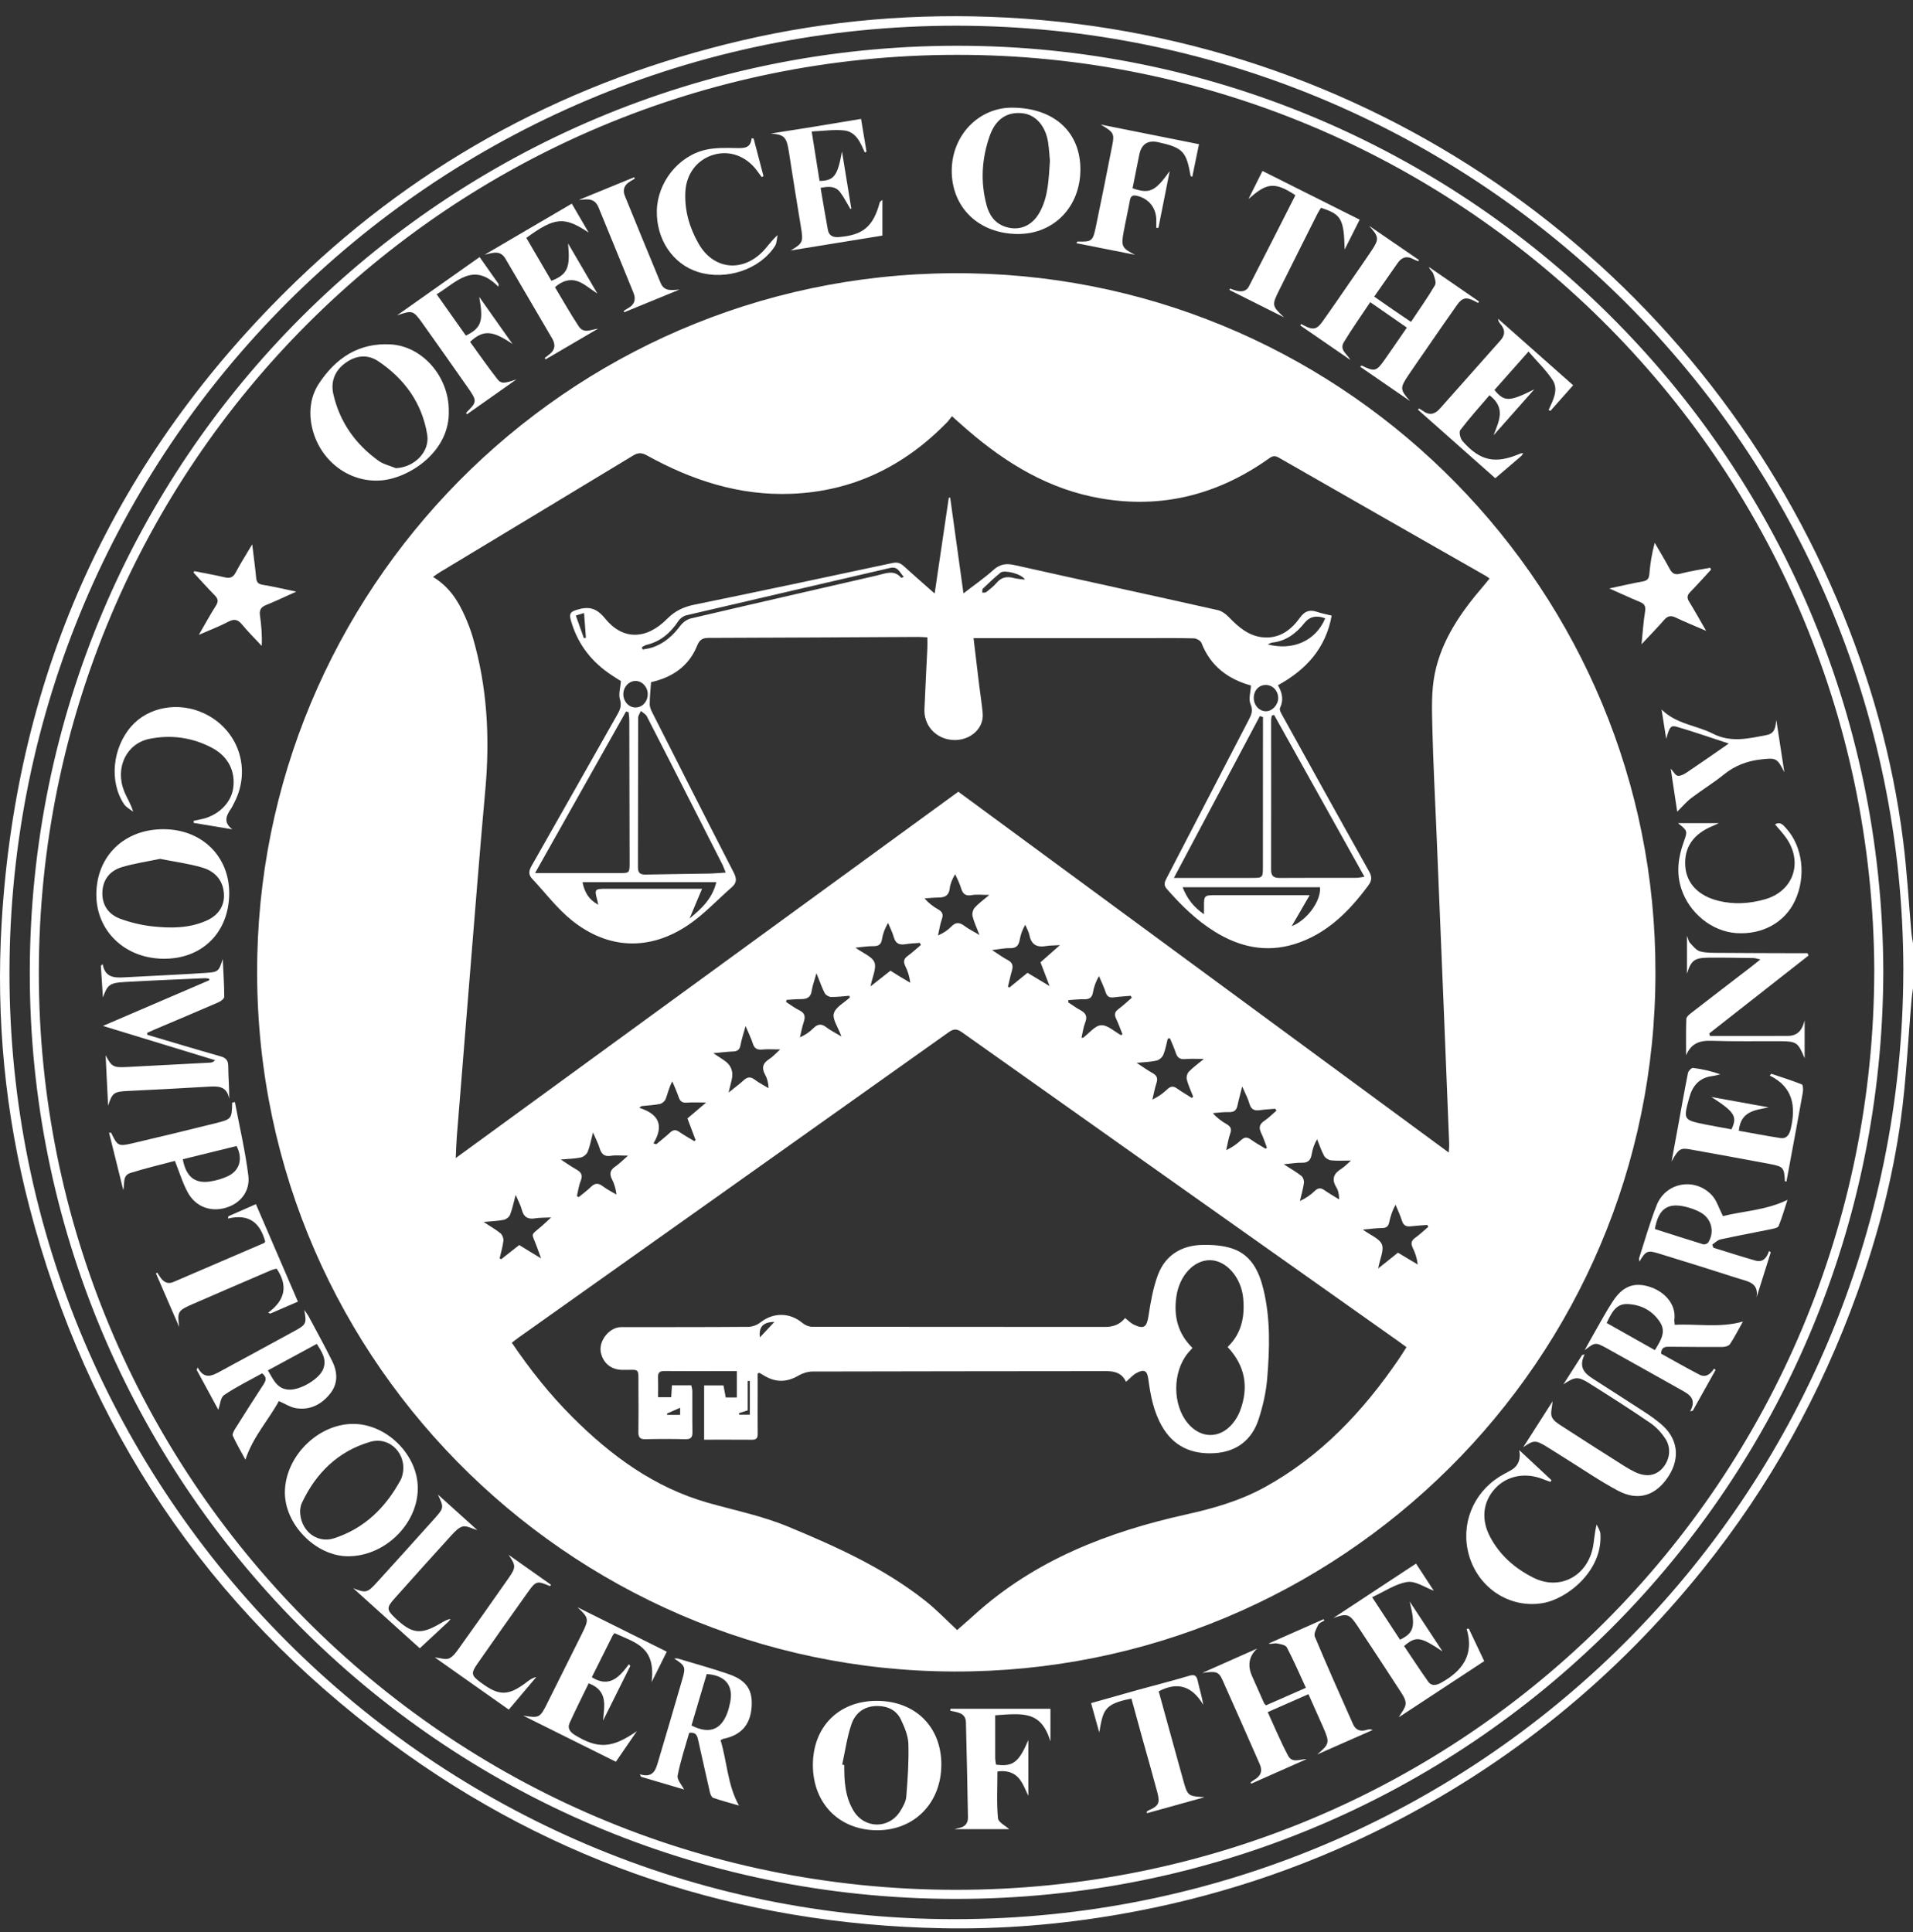
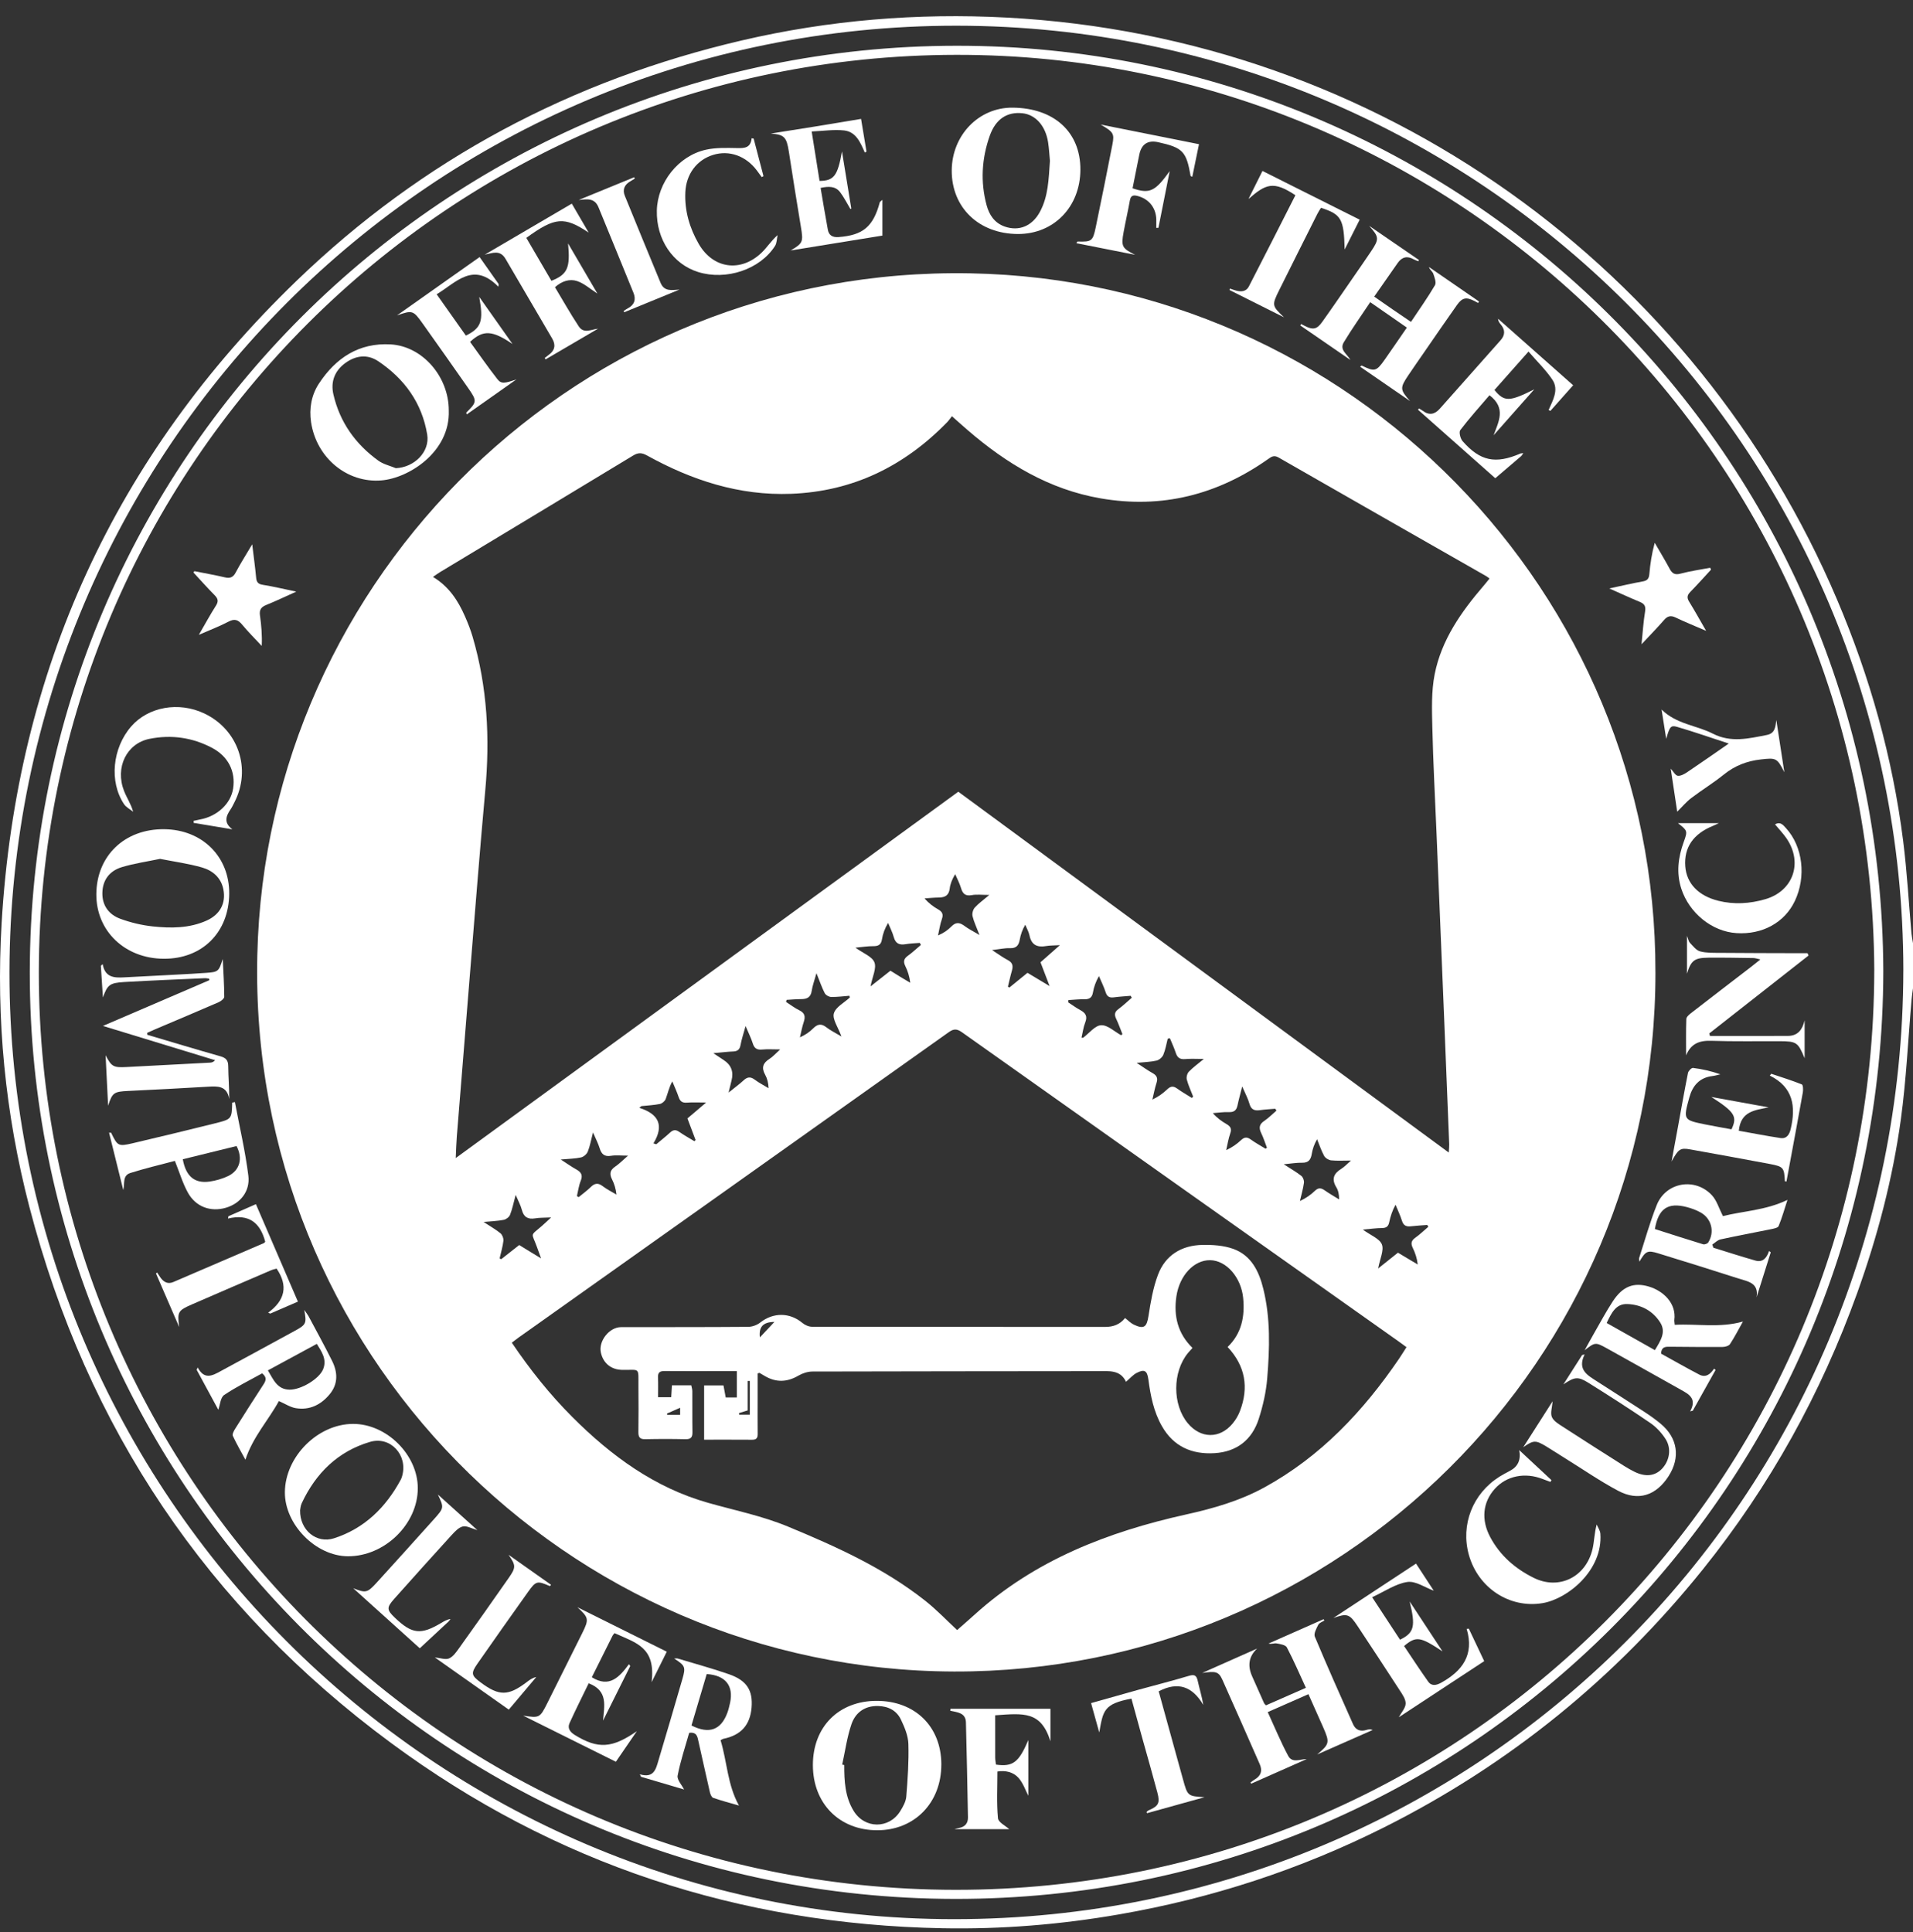
<svg xmlns="http://www.w3.org/2000/svg" width="100" height="101" viewBox="0 0 100 101" fill="none">
  <rect x="0" y="0" width="100" height="101" fill="#333333" stroke="none" />
  <path d="M100 51.665C99.975 51.856 99.943 52.047 99.927 52.239C99.745 54.333 99.649 56.438 99.365 58.518C98.939 61.619 98.143 64.64 97.085 67.589C95.196 72.846 92.528 77.668 89.029 82.026C84.446 87.733 78.895 92.245 72.35 95.53C67.962 97.732 63.347 99.238 58.509 100.078C55.446 100.61 52.358 100.864 49.255 100.804C38.64 100.601 28.988 97.433 20.442 91.119C10.84 84.027 4.543 74.654 1.536 63.094C0.27 58.227 -0.212 53.262 0.085 48.249C0.866 35.071 6.003 23.847 15.5 14.682C22.073 8.337 29.883 4.188 38.782 2.113C43.331 1.052 47.949 0.672 52.609 0.918C72.158 1.947 88.719 14.118 96.034 31.354C97.751 35.398 98.933 39.596 99.485 43.957C99.689 45.569 99.778 47.194 99.922 48.814C99.938 48.98 99.974 49.143 100 49.307V51.666V51.665ZM99.496 50.724C99.475 23.499 77.344 1.368 50.015 1.344C22.594 1.319 0.539 23.536 0.495 50.807C0.45 78.025 22.645 100.334 49.882 100.329C77.35 100.324 99.452 78.231 99.495 50.724H99.496Z" fill="white" />
  <path d="M98.448 50.749C98.413 77.615 76.802 99.31 49.907 99.27C22.935 99.23 1.531 77.298 1.557 50.828C1.583 24.06 23.234 2.415 49.999 2.392C76.429 2.368 98.347 23.734 98.448 50.749ZM97.976 50.727C97.854 23.959 76.127 2.832 49.989 2.867C23.483 2.902 2.056 24.327 2.03 50.829C2.005 77.015 23.171 98.774 49.94 98.795C76.621 98.817 97.948 77.284 97.975 50.727H97.976Z" fill="white" />
  <path d="M86.537 50.825C86.553 71.145 70.007 87.445 49.862 87.383C29.633 87.32 12.969 70.647 13.451 49.929C13.912 30.115 30.322 13.903 50.736 14.289C70.583 14.665 86.577 30.94 86.536 50.825H86.537ZM49.761 21.758C49.665 21.879 49.596 21.985 49.51 22.073C47.273 24.369 44.591 25.691 41.356 25.815C38.637 25.919 36.163 25.106 33.82 23.81C33.553 23.663 33.363 23.652 33.099 23.813C29.731 25.855 26.355 27.886 22.983 29.921C22.872 29.988 22.769 30.068 22.634 30.16C23.477 30.668 23.948 31.406 24.308 32.226C24.46 32.572 24.599 32.925 24.705 33.287C25.478 35.917 25.615 38.598 25.367 41.318C25.069 44.598 24.815 47.882 24.546 51.165C24.32 53.917 24.099 56.669 23.879 59.422C23.852 59.76 23.845 60.098 23.824 60.54C32.632 54.118 41.354 47.76 50.094 41.389C58.629 47.668 67.148 53.936 75.733 60.252C75.746 60.034 75.76 59.926 75.756 59.819C75.666 57.562 75.577 55.306 75.484 53.05C75.355 49.897 75.224 46.744 75.094 43.591C75.017 41.727 74.916 39.864 74.873 37.999C74.852 37.08 74.82 36.135 74.997 35.242C75.352 33.451 76.382 31.986 77.555 30.622C77.66 30.501 77.757 30.375 77.864 30.243C77.774 30.179 77.731 30.142 77.683 30.115C74.068 28.052 70.451 25.992 66.841 23.92C66.599 23.78 66.468 23.872 66.288 24C63.647 25.863 60.737 26.609 57.532 26.053C54.85 25.589 52.616 24.238 50.589 22.49C50.326 22.264 50.068 22.03 49.762 21.759L49.761 21.758ZM26.756 70.194C27.713 71.612 28.744 72.902 29.916 74.076C31.945 76.108 34.222 77.774 37.019 78.565C38.416 78.96 39.84 79.246 41.193 79.807C43.711 80.851 46.188 81.967 48.345 83.667C48.965 84.155 49.512 84.734 50.033 85.216C50.322 84.961 50.629 84.696 50.93 84.424C54.09 81.555 57.926 80.079 62.002 79.173C63.441 78.854 64.822 78.456 66.106 77.751C69.04 76.139 71.263 73.775 73.128 71.04C73.259 70.847 73.381 70.647 73.522 70.426C73.367 70.313 73.246 70.222 73.122 70.134C65.51 64.747 57.896 59.361 50.289 53.966C50.03 53.783 49.864 53.769 49.598 53.958C42.112 59.281 34.619 64.595 27.127 69.911C27.014 69.991 26.907 70.078 26.756 70.193V70.194ZM66.16 60.052C66.183 60.034 66.205 60.017 66.228 59.999C66.129 59.745 66.048 59.481 65.929 59.237C65.798 58.967 65.82 58.777 66.086 58.599C66.316 58.445 66.513 58.242 66.725 58.061L66.663 57.962C66.399 57.986 66.135 57.997 65.873 58.035C65.585 58.078 65.4 58.016 65.313 57.699C65.238 57.428 65.096 57.174 64.935 56.798C64.831 57.214 64.75 57.493 64.692 57.777C64.639 58.037 64.516 58.151 64.235 58.138C63.958 58.126 63.678 58.172 63.399 58.192C63.633 58.458 63.873 58.624 64.124 58.77C64.321 58.886 64.396 59.008 64.311 59.248C64.211 59.53 64.167 59.833 64.098 60.126C64.411 59.983 64.659 59.805 64.88 59.598C65.058 59.432 65.197 59.434 65.389 59.574C65.633 59.751 65.901 59.895 66.158 60.054L66.16 60.052ZM26.118 65.783C26.145 65.799 26.172 65.815 26.198 65.83C26.511 65.585 26.822 65.339 27.143 65.087C27.324 65.198 27.489 65.301 27.655 65.403C27.829 65.509 28.003 65.614 28.284 65.785C28.183 65.507 28.123 65.341 28.063 65.176C27.787 64.411 27.689 64.64 28.331 64.085C28.468 63.966 28.598 63.839 28.809 63.644C28.446 63.663 28.207 63.653 27.976 63.692C27.594 63.756 27.377 63.626 27.278 63.244C27.218 63.011 27.095 62.794 26.957 62.467C26.84 62.897 26.779 63.213 26.662 63.508C26.617 63.624 26.459 63.746 26.334 63.77C26.028 63.832 25.71 63.84 25.277 63.88C25.642 64.119 25.92 64.274 26.162 64.473C26.259 64.553 26.33 64.738 26.316 64.864C26.279 65.174 26.187 65.477 26.118 65.783ZM58.608 54.122C58.63 54.101 58.652 54.08 58.673 54.058C58.565 53.789 58.467 53.515 58.343 53.253C58.244 53.044 58.264 52.901 58.461 52.756C58.708 52.574 58.931 52.359 59.164 52.159C59.145 52.125 59.124 52.092 59.105 52.058C58.815 52.084 58.523 52.099 58.235 52.138C58.007 52.17 57.874 52.111 57.798 51.875C57.704 51.585 57.565 51.309 57.446 51.027C57.279 51.323 57.181 51.598 57.133 51.881C57.085 52.163 56.938 52.245 56.673 52.239C56.399 52.234 56.124 52.267 55.849 52.282C55.848 52.322 55.845 52.363 55.843 52.402C56.052 52.538 56.253 52.688 56.471 52.805C56.745 52.953 56.858 53.125 56.731 53.446C56.631 53.697 56.599 53.973 56.535 54.249C56.595 54.249 56.614 54.255 56.622 54.248C56.935 54.016 57.237 53.612 57.56 53.596C57.9 53.578 58.258 53.93 58.609 54.121L58.608 54.122ZM45.506 51.566C45.9 51.255 46.224 51 46.547 50.746C46.739 50.866 46.905 50.971 47.073 51.073C47.242 51.176 47.413 51.275 47.583 51.377C47.541 51.036 47.449 50.76 47.322 50.499C47.212 50.271 47.245 50.119 47.454 49.969C47.695 49.796 47.912 49.59 48.139 49.398C48.119 49.363 48.1 49.328 48.081 49.292C47.834 49.313 47.586 49.318 47.344 49.359C47.02 49.414 46.816 49.334 46.721 48.99C46.651 48.734 46.525 48.495 46.424 48.248C46.248 48.543 46.15 48.819 46.104 49.103C46.06 49.387 45.917 49.465 45.65 49.463C45.37 49.46 45.09 49.507 44.716 49.542C45.126 49.838 45.591 50.005 45.709 50.309C45.829 50.615 45.605 51.055 45.506 51.565V51.566ZM67.107 60.865C67.486 61.11 67.772 61.272 68.028 61.474C68.116 61.544 68.178 61.719 68.162 61.834C68.118 62.155 68.025 62.469 67.952 62.786C68.266 62.639 68.517 62.464 68.734 62.254C68.913 62.081 69.056 62.094 69.244 62.227C69.488 62.398 69.748 62.546 70.002 62.703C70 62.45 69.961 62.24 69.856 62.07C69.596 61.644 69.712 61.351 70.113 61.104C70.282 61 70.42 60.846 70.622 60.671C70.213 60.671 69.893 60.693 69.58 60.66C69.449 60.645 69.28 60.54 69.218 60.427C69.067 60.151 68.969 59.848 68.849 59.556C68.698 59.819 68.613 60.067 68.571 60.324C68.521 60.625 68.4 60.794 68.062 60.785C67.79 60.779 67.517 60.828 67.107 60.865ZM38.974 53.642C38.864 54.045 38.764 54.334 38.711 54.631C38.668 54.871 38.555 54.959 38.322 54.968C38.022 54.98 37.723 55.019 37.289 55.058C37.537 55.223 37.68 55.321 37.826 55.414C38.222 55.668 38.36 56.027 38.239 56.49C38.196 56.657 38.157 56.826 38.086 57.117C38.416 56.85 38.653 56.68 38.866 56.482C39.059 56.301 39.225 56.271 39.449 56.439C39.675 56.609 39.933 56.74 40.176 56.888C40.165 56.613 40.108 56.383 39.997 56.183C39.796 55.821 39.877 55.575 40.219 55.359C40.406 55.24 40.557 55.064 40.782 54.861C40.402 54.861 40.122 54.84 39.847 54.867C39.581 54.893 39.434 54.815 39.352 54.551C39.266 54.276 39.134 54.016 38.976 53.641L38.974 53.642ZM52.689 51.579C52.713 51.596 52.737 51.612 52.761 51.629C53.08 51.37 53.398 51.111 53.711 50.856C54.077 51.076 54.417 51.28 54.867 51.55C54.677 51.054 54.535 50.682 54.391 50.306C54.706 50.027 55.012 49.759 55.407 49.41C55.073 49.43 54.877 49.423 54.688 49.457C54.218 49.54 53.916 49.401 53.815 48.899C53.776 48.707 53.669 48.529 53.593 48.344C53.438 48.611 53.353 48.862 53.307 49.12C53.254 49.422 53.128 49.581 52.789 49.568C52.52 49.558 52.249 49.622 51.859 49.667C52.197 49.886 52.43 50.059 52.684 50.192C52.932 50.322 52.969 50.494 52.898 50.74C52.817 51.017 52.757 51.299 52.688 51.58L52.689 51.579ZM30.159 62.526C30.188 62.545 30.218 62.565 30.247 62.585C30.461 62.409 30.686 62.248 30.883 62.054C31.088 61.853 31.264 61.826 31.501 62.007C31.726 62.178 31.982 62.304 32.224 62.45C32.19 62.143 32.112 61.89 31.995 61.658C31.852 61.375 31.881 61.174 32.157 60.988C32.379 60.838 32.568 60.639 32.829 60.414C32.468 60.414 32.199 60.379 31.943 60.422C31.589 60.481 31.437 60.33 31.343 60.017C31.269 59.774 31.147 59.546 30.999 59.2C30.889 59.623 30.838 59.928 30.724 60.207C30.67 60.337 30.507 60.477 30.37 60.507C30.067 60.575 29.75 60.576 29.313 60.616C29.648 60.833 29.872 60.994 30.11 61.126C30.363 61.265 30.484 61.416 30.359 61.724C30.256 61.977 30.222 62.258 30.158 62.526H30.159ZM51.718 46.785C51.33 46.785 51.06 46.747 50.804 46.794C50.466 46.857 50.324 46.726 50.235 46.422C50.161 46.172 50.035 45.939 49.931 45.699C49.77 45.97 49.674 46.207 49.645 46.452C49.602 46.806 49.405 46.916 49.084 46.92C48.831 46.922 48.58 46.95 48.328 46.966C48.554 47.224 48.788 47.398 49.04 47.54C49.259 47.664 49.324 47.8 49.235 48.05C49.138 48.324 49.099 48.617 49.034 48.902C49.325 48.777 49.545 48.627 49.727 48.439C49.958 48.199 50.16 48.213 50.413 48.403C50.625 48.562 50.867 48.681 51.201 48.879C51.043 48.464 50.907 48.186 50.838 47.892C50.806 47.758 50.862 47.551 50.955 47.447C51.156 47.225 51.407 47.048 51.718 46.784V46.785ZM72.042 66.313C72.435 65.999 72.757 65.741 73.075 65.487C73.436 65.703 73.773 65.904 74.111 66.106C74.072 65.77 73.977 65.496 73.851 65.237C73.742 65.012 73.766 64.86 73.978 64.709C74.22 64.537 74.436 64.328 74.663 64.135C74.645 64.103 74.627 64.07 74.61 64.038C74.323 64.06 74.036 64.075 73.751 64.108C73.509 64.136 73.363 64.068 73.285 63.816C73.196 63.53 73.063 63.258 72.95 62.98C72.78 63.288 72.685 63.59 72.619 63.898C72.573 64.115 72.469 64.196 72.246 64.199C71.941 64.202 71.636 64.245 71.239 64.279C71.653 64.582 72.115 64.751 72.236 65.054C72.356 65.36 72.136 65.8 72.041 66.313H72.042ZM44.423 52.148C44.416 52.117 44.409 52.086 44.403 52.056C44.085 52.08 43.767 52.125 43.45 52.119C43.333 52.117 43.166 52.022 43.113 51.921C42.961 51.628 42.855 51.31 42.68 50.877C42.572 51.266 42.471 51.526 42.432 51.795C42.383 52.134 42.192 52.231 41.886 52.231C41.63 52.231 41.373 52.256 41.117 52.271L41.091 52.379C41.322 52.527 41.54 52.698 41.784 52.816C42.075 52.957 42.109 53.146 42.015 53.427C41.928 53.687 41.879 53.961 41.815 54.229C42.094 54.108 42.321 53.95 42.513 53.757C42.738 53.531 42.936 53.499 43.198 53.704C43.407 53.868 43.651 53.984 43.986 54.185C43.807 53.692 43.504 53.282 43.589 52.979C43.68 52.649 44.13 52.42 44.424 52.147L44.423 52.148ZM34.159 59.773C34.208 59.788 34.257 59.804 34.306 59.819C34.548 59.615 34.798 59.42 35.03 59.205C35.19 59.058 35.324 59.044 35.506 59.171C35.76 59.348 36.032 59.498 36.297 59.659C36.318 59.639 36.34 59.618 36.361 59.598C36.22 59.224 36.08 58.852 35.935 58.468C36.095 58.333 36.244 58.207 36.392 58.081C36.545 57.951 36.697 57.82 36.912 57.637C36.51 57.637 36.208 57.619 35.907 57.643C35.669 57.661 35.551 57.578 35.477 57.355C35.383 57.075 35.257 56.806 35.144 56.532C34.971 56.847 34.909 57.16 34.797 57.456C34.755 57.566 34.612 57.688 34.496 57.712C34.178 57.776 33.85 57.791 33.527 57.825C33.49 57.854 33.453 57.885 33.417 57.914C34.438 58.236 34.726 58.839 34.158 59.772L34.159 59.773ZM62.303 57.397C62.325 57.374 62.348 57.352 62.371 57.329C62.256 57.032 62.119 56.742 62.039 56.437C62.007 56.314 62.057 56.118 62.145 56.026C62.36 55.802 62.618 55.619 62.93 55.36C62.535 55.36 62.245 55.339 61.959 55.366C61.688 55.392 61.546 55.297 61.463 55.043C61.378 54.781 61.259 54.53 61.155 54.275C61.117 54.284 61.079 54.294 61.041 54.303C60.968 54.584 60.923 54.876 60.812 55.14C60.758 55.271 60.597 55.411 60.461 55.444C60.162 55.515 59.847 55.52 59.419 55.564C59.766 55.789 60 55.962 60.253 56.101C60.477 56.225 60.533 56.373 60.454 56.616C60.363 56.898 60.309 57.193 60.239 57.483C60.552 57.335 60.799 57.154 61.018 56.945C61.191 56.78 61.333 56.764 61.529 56.904C61.777 57.083 62.044 57.234 62.303 57.397H62.303Z" fill="white" />
  <path d="M73.717 20.973C72.848 20.374 71.978 19.776 71.098 19.169C71.147 19.136 71.174 19.107 71.185 19.112C71.861 19.442 71.945 19.423 72.385 18.8C72.763 18.263 73.132 17.718 73.542 17.126C72.905 16.684 72.293 16.259 71.627 15.797C71.15 16.515 70.671 17.187 70.247 17.891C70.003 18.298 70.424 18.502 70.59 18.817C69.716 18.216 68.844 17.615 67.971 17.014L68.014 16.94C68.081 16.973 68.147 17.007 68.213 17.041C68.631 17.255 68.836 17.223 69.113 16.835C69.675 16.048 70.219 15.248 70.77 14.453C71.073 14.014 71.378 13.578 71.674 13.135C72.106 12.489 72.092 12.393 71.57 11.805C72.438 12.4 73.307 12.997 74.175 13.593C74.164 13.614 74.153 13.636 74.142 13.657C74.063 13.626 73.981 13.602 73.908 13.561C73.572 13.366 73.29 13.427 73.068 13.741C72.664 14.313 72.266 14.888 71.835 15.506C72.164 15.735 72.469 15.949 72.776 16.16C73.085 16.373 73.396 16.582 73.757 16.828C74.194 16.172 74.631 15.558 75.011 14.911C75.092 14.772 74.99 14.501 74.923 14.308C74.883 14.193 74.744 14.113 74.696 13.957C75.569 14.558 76.441 15.16 77.313 15.761C77.297 15.787 77.282 15.812 77.266 15.838C77.198 15.803 77.132 15.766 77.064 15.731C76.649 15.52 76.438 15.556 76.165 15.94C75.58 16.763 75.012 17.597 74.438 18.427C74.166 18.819 73.894 19.21 73.628 19.605C73.169 20.286 73.179 20.368 73.715 20.974L73.717 20.973Z" fill="white" />
  <path d="M65.713 86.184C65.29 86.579 65.202 87.058 65.448 87.62C65.656 88.095 65.868 88.567 66.079 89.039C66.09 89.064 66.115 89.082 66.175 89.151C66.839 88.859 67.522 88.56 68.264 88.234C67.926 87.502 67.625 86.798 67.269 86.122C67.2 85.991 66.922 85.946 66.731 85.913C66.609 85.892 66.471 85.963 66.313 85.92C67.272 85.496 68.231 85.072 69.191 84.647C69.203 84.669 69.216 84.693 69.228 84.716C69.118 84.789 68.96 84.839 68.909 84.942C68.812 85.135 68.665 85.404 68.732 85.562C69.375 87.098 70.054 88.619 70.731 90.141C70.864 90.439 71.11 90.535 71.427 90.438C71.526 90.407 71.629 90.386 71.758 90.438C70.79 90.865 69.822 91.292 68.854 91.719C69.502 91.171 69.52 91.101 69.163 90.287C68.916 89.726 68.664 89.168 68.397 88.567C67.685 88.88 67.011 89.177 66.269 89.504C66.627 90.282 66.945 91.054 67.336 91.787C67.55 92.188 67.952 91.963 68.308 91.96C67.341 92.389 66.373 92.817 65.406 93.246C65.394 93.226 65.381 93.206 65.369 93.186C65.435 93.137 65.498 93.081 65.569 93.04C65.902 92.851 66.009 92.585 65.852 92.228C65.202 90.755 64.559 89.28 63.898 87.812C63.703 87.381 63.547 87.356 62.844 87.457C63.801 87.032 64.758 86.607 65.715 86.182L65.713 86.184Z" fill="white" />
  <path d="M23.46 21.458C23.535 23.625 21.372 24.997 19.939 25.114C18.145 25.263 16.542 23.938 16.26 22.071C16.152 21.357 16.28 20.646 16.673 20.05C17.551 18.718 18.759 17.907 20.425 18.004C22.083 18.101 23.46 19.684 23.46 21.458ZM20.69 24.475C21.653 24.437 22.48 23.623 22.332 22.718C22.061 21.068 21.146 19.804 19.773 18.884C19.204 18.503 18.593 18.579 18.043 18.984C17.491 19.391 17.277 19.962 17.428 20.617C17.762 22.07 18.58 23.218 19.781 24.084C20.042 24.272 20.385 24.348 20.69 24.475Z" fill="white" />
  <path d="M7.7 54.097C8.974 54.474 10.246 54.859 11.523 55.221C11.812 55.303 11.929 55.431 11.931 55.738C11.935 56.297 11.987 56.856 11.982 57.454C11.862 56.746 11.366 56.781 10.859 56.811C9.473 56.891 8.086 56.968 6.7 57.032C5.958 57.067 5.872 57.121 5.651 57.803C5.607 56.925 5.564 56.045 5.52 55.166C5.83 55.763 5.931 55.819 6.61 55.782C8.066 55.703 9.523 55.628 10.98 55.552C11.061 55.547 11.141 55.536 11.246 55.425C9.334 54.841 7.422 54.257 5.381 53.633C7.307 52.806 9.126 52.025 10.945 51.242C10.94 51.215 10.935 51.188 10.93 51.162C10.856 51.153 10.782 51.135 10.707 51.138C9.307 51.201 7.905 51.256 6.505 51.337C5.728 51.382 5.618 51.487 5.379 52.144C5.343 51.591 5.308 51.039 5.272 50.486C5.304 50.459 5.335 50.431 5.367 50.404C5.491 51.104 5.97 51.122 6.483 51.094C7.911 51.015 9.341 50.955 10.767 50.86C11.425 50.816 11.435 50.775 11.644 50.134C11.675 50.792 11.719 51.45 11.723 52.108C11.723 52.205 11.549 52.342 11.426 52.395C10.322 52.875 9.211 53.341 8.102 53.812C7.965 53.87 7.829 53.934 7.693 53.995C7.695 54.029 7.698 54.062 7.701 54.096L7.7 54.097Z" fill="white" />
  <path d="M11.982 46.725C11.962 48.749 10.568 50.133 8.559 50.121C6.526 50.111 5.021 48.666 5.036 46.739C5.051 44.734 6.518 43.33 8.579 43.349C10.572 43.367 12 44.784 11.982 46.725ZM8.367 44.899C7.695 45.04 7.017 45.136 6.369 45.332C5.739 45.522 5.365 45.992 5.351 46.675C5.337 47.341 5.695 47.815 6.29 48.032C6.834 48.231 7.415 48.37 7.991 48.431C8.94 48.532 9.898 48.53 10.797 48.127C11.502 47.812 11.819 47.221 11.677 46.496C11.557 45.881 11.117 45.509 10.562 45.35C9.856 45.147 9.12 45.048 8.366 44.899H8.367Z" fill="white" />
  <path d="M21.84 77.798C21.84 79.676 20.111 81.362 18.191 81.358C16.508 81.352 14.877 79.695 14.892 78.004C14.908 76.146 16.614 74.441 18.459 74.438C20.211 74.436 21.84 76.055 21.84 77.798ZM15.687 78.956C15.671 80 16.549 80.712 17.462 80.417C19.057 79.902 20.174 78.799 20.957 77.34C20.99 77.279 21.009 77.21 21.027 77.143C21.322 76.068 20.41 75.063 19.343 75.378C17.669 75.872 16.512 77.008 15.776 78.578C15.707 78.725 15.698 78.901 15.687 78.956Z" fill="white" />
  <path d="M49.207 92.242C49.209 94.241 47.81 95.68 45.861 95.681C43.88 95.683 42.495 94.284 42.493 92.278C42.49 90.276 43.842 88.915 45.831 88.916C47.839 88.918 49.206 90.265 49.208 92.243L49.207 92.242ZM44.025 92.249C44.06 92.256 44.097 92.265 44.132 92.272C44.129 93.105 44.172 93.933 44.622 94.668C45.197 95.611 46.47 95.622 47.055 94.689C47.201 94.455 47.354 94.185 47.375 93.922C47.449 93.006 47.513 92.084 47.485 91.167C47.472 90.739 47.286 90.296 47.096 89.898C46.869 89.421 46.436 89.198 45.897 89.186C45.199 89.171 44.715 89.532 44.508 90.141C44.276 90.819 44.18 91.543 44.025 92.248V92.249Z" fill="white" />
  <path d="M56.476 8.865C56.471 10.815 55.089 12.239 53.207 12.233C51.17 12.225 49.741 10.851 49.751 8.91C49.761 7.067 51.166 5.614 52.928 5.628C55.102 5.644 56.481 6.902 56.476 8.865ZM54.884 8.407C54.857 8.133 54.841 7.782 54.788 7.437C54.654 6.575 54.129 5.991 53.446 5.92C52.645 5.837 52.05 6.216 51.737 7.101C51.318 8.288 51.244 9.508 51.575 10.732C51.711 11.234 51.987 11.654 52.512 11.841C53.255 12.105 53.949 11.826 54.352 11.09C54.798 10.277 54.818 9.375 54.884 8.406V8.407Z" fill="white" />
  <path d="M10.334 71.488C10.683 72.148 11.103 71.915 11.526 71.685C12.829 70.975 14.136 70.273 15.436 69.559C16.009 69.244 16.033 69.176 15.905 68.48C16.011 68.634 16.078 68.714 16.127 68.804C16.541 69.582 16.968 70.355 17.36 71.144C17.654 71.735 17.683 72.34 17.239 72.881C16.783 73.436 16.189 73.734 15.463 73.615C15.174 73.568 14.907 73.386 14.578 73.244C14.036 74.239 13.223 75.109 12.828 76.31C12.601 75.889 12.367 75.487 12.172 75.067C12.132 74.98 12.219 74.81 12.286 74.703C12.777 73.92 13.274 73.14 13.779 72.366C13.912 72.162 13.952 71.99 13.702 71.795C13.041 72.164 12.347 72.501 11.714 72.93C11.524 73.06 11.505 73.444 11.413 73.7C11.066 73.06 10.674 72.335 10.281 71.612C10.299 71.57 10.316 71.529 10.334 71.488ZM14.004 71.64C14.297 72.136 14.496 72.638 15.137 72.648C15.738 72.657 16.691 72.082 16.892 71.578C17.097 71.065 16.823 70.676 16.561 70.254C15.699 70.722 14.877 71.167 14.004 71.64Z" fill="white" />
  <path d="M91.11 69.087C90.882 69.494 90.679 69.892 90.435 70.265C90.373 70.36 90.184 70.414 90.053 70.415C89.127 70.422 88.202 70.412 87.277 70.404C87.051 70.401 86.846 70.411 86.83 70.765C87.481 71.124 88.145 71.504 88.825 71.859C89.163 72.035 89.41 71.842 89.601 71.549C89.627 71.572 89.654 71.594 89.68 71.617C89.283 72.327 88.886 73.037 88.489 73.747C88.443 73.759 88.397 73.77 88.351 73.782C88.718 73.111 88.283 72.885 87.856 72.647C86.572 71.931 85.294 71.205 84.007 70.493C83.396 70.154 83.381 70.166 82.834 70.589C83.005 70.282 83.172 69.972 83.348 69.666C83.662 69.12 83.959 68.563 84.303 68.036C84.817 67.247 85.401 67.023 86.191 67.258C86.935 67.479 87.64 68.122 87.524 69.007C87.518 69.06 87.533 69.117 87.545 69.258C88.716 69.194 89.891 69.433 91.11 69.087H91.11ZM86.508 70.582C86.802 70.091 87.108 69.644 86.784 69.134C86.391 68.516 85.771 68.194 85.056 68.172C84.458 68.154 84.229 68.66 83.987 69.162C84.823 69.633 85.647 70.097 86.508 70.582Z" fill="white" />
  <path d="M89.567 65.229C90.3 65.454 91.029 65.691 91.766 65.901C92.151 66.01 92.354 65.757 92.474 65.4C92.504 65.422 92.535 65.445 92.564 65.467C92.317 66.251 92.07 67.035 91.823 67.82C91.952 67.056 91.355 66.99 90.885 66.84C89.486 66.39 88.085 65.952 86.681 65.521C86.122 65.349 86.024 65.399 85.7 65.955C85.688 65.861 85.669 65.816 85.68 65.78C85.982 64.85 86.243 63.902 86.605 62.995C87.084 61.797 88.617 61.536 89.495 62.493C89.744 62.766 89.855 63.164 90.065 63.576C91.108 63.308 92.291 63.281 93.438 62.727C93.282 63.204 93.154 63.662 92.974 64.098C92.935 64.192 92.715 64.23 92.571 64.26C91.694 64.44 90.813 64.602 89.939 64.793C89.783 64.826 89.651 64.969 89.508 65.062C89.528 65.118 89.546 65.174 89.566 65.228L89.567 65.229ZM86.508 64.251C87.358 64.523 88.192 64.793 89.03 65.048C89.105 65.071 89.256 65.017 89.298 64.951C89.641 64.404 89.472 63.711 88.904 63.388C88.677 63.259 88.421 63.167 88.167 63.101C87.186 62.847 86.692 63.179 86.507 64.251H86.508Z" fill="white" />
  <path d="M35.761 93.551C35.068 93.346 34.288 93.116 33.509 92.886C33.489 92.843 33.468 92.8 33.447 92.756C34.18 92.971 34.286 92.487 34.419 92.036C34.839 90.614 35.264 89.194 35.673 87.769C35.853 87.144 35.816 87.076 35.24 86.702C35.342 86.702 35.389 86.692 35.429 86.704C36.325 86.975 37.231 87.22 38.115 87.528C39.042 87.852 39.363 88.373 39.287 89.273C39.21 90.183 38.732 90.712 37.819 90.899C37.78 90.906 37.745 90.934 37.667 90.974C38.009 92.091 38.023 93.302 38.629 94.39C38.18 94.26 37.724 94.14 37.279 93.986C37.196 93.957 37.133 93.797 37.107 93.686C36.902 92.801 36.71 91.912 36.509 91.025C36.458 90.797 36.43 90.535 36.026 90.589C35.82 91.321 35.569 92.062 35.423 92.824C35.381 93.039 35.643 93.313 35.76 93.551H35.761ZM36.146 90.204C37.066 90.668 37.685 90.442 38.019 89.548C38.082 89.378 38.124 89.2 38.163 89.023C38.357 88.127 37.927 87.581 36.943 87.515C36.681 88.398 36.416 89.291 36.146 90.204Z" fill="white" />
  <path d="M12.279 57.615C12.52 58.896 12.821 60.17 12.982 61.462C13.085 62.289 12.549 62.922 11.805 63.139C11.014 63.37 10.236 63.096 9.822 62.349C9.549 61.854 9.386 61.297 9.142 60.689C8.391 60.889 7.592 61.074 6.814 61.321C6.39 61.456 6.531 61.872 6.444 62.214C6.198 61.218 5.951 60.223 5.701 59.214C5.765 59.218 5.806 59.211 5.811 59.221C6.144 59.91 6.179 59.943 6.937 59.766C8.38 59.428 9.819 59.079 11.257 58.721C12.117 58.506 12.115 58.494 12.137 57.643C12.184 57.633 12.232 57.624 12.279 57.614V57.615ZM9.555 60.602C9.717 61.502 10.175 61.879 10.957 61.769C11.284 61.722 11.617 61.626 11.915 61.486C12.535 61.192 12.707 60.559 12.364 59.912C11.437 60.141 10.504 60.37 9.555 60.603V60.602Z" fill="white" />
  <path d="M30.189 84.024C31.725 84.789 33.261 85.554 34.855 86.347C34.583 86.894 34.322 87.418 34.062 87.941C34.281 86.119 33.287 85.901 32.124 85.377C32.093 85.416 32.051 85.454 32.026 85.501C31.668 86.214 31.313 86.928 30.937 87.682C31.858 88.258 32.379 87.668 32.876 87.001C32.9 87.032 32.923 87.062 32.947 87.093C32.472 88.045 31.999 88.997 31.524 89.95C31.581 89.187 31.808 88.395 30.773 87.999C30.433 88.701 30.086 89.385 29.771 90.084C29.649 90.357 29.81 90.555 30.055 90.706C31.268 91.449 32.001 91.394 33.29 90.502C32.932 91.025 32.574 91.547 32.194 92.1C30.56 91.287 28.955 90.488 27.349 89.69C28.203 89.818 28.219 89.815 28.617 89.022C29.226 87.809 29.831 86.593 30.435 85.377C30.797 84.648 30.777 84.569 30.188 84.026L30.189 84.024Z" fill="white" />
  <path d="M78.165 25.001C76.795 23.786 75.46 22.603 74.125 21.42L74.175 21.354C74.24 21.394 74.31 21.427 74.371 21.474C74.701 21.724 74.995 21.669 75.259 21.373C76.321 20.177 77.382 18.981 78.443 17.786C78.689 17.509 78.683 17.235 78.448 16.957C78.382 16.878 78.318 16.797 78.309 16.663C79.605 17.81 80.9 18.957 82.235 20.14C81.83 20.596 81.439 21.037 81.048 21.478C81.016 21.464 80.984 21.45 80.951 21.436C81.177 20.92 81.5 20.376 81.15 19.851C80.807 19.338 80.351 18.9 79.901 18.379C79.257 19.106 78.686 19.749 78.121 20.387C78.639 21.02 78.907 21.003 80.202 20.354L78.077 22.754C78.345 22.028 78.739 21.333 77.862 20.662C77.346 21.266 76.814 21.855 76.335 22.484C76.254 22.59 76.337 22.927 76.454 23.061C77.373 24.111 78.179 24.272 79.477 23.71C79.51 23.696 79.551 23.701 79.63 23.692C79.576 23.765 79.552 23.815 79.513 23.849C79.078 24.223 78.641 24.595 78.164 25.001H78.165Z" fill="white" />
  <path d="M75.409 86.333C74.243 85.558 74.033 85.516 73.396 86.05C73.812 86.668 74.222 87.299 74.658 87.912C74.838 88.165 75.098 88.1 75.338 87.967C76.438 87.354 77.076 86.512 76.668 85.154C76.706 85.15 76.743 85.147 76.781 85.142C77.044 85.698 77.307 86.253 77.585 86.84C76.089 87.823 74.609 88.796 73.121 89.774C73.259 89.516 73.475 89.289 73.479 89.057C73.484 88.822 73.301 88.569 73.159 88.35C72.436 87.232 71.702 86.121 70.968 85.01C70.541 84.365 70.423 84.332 69.701 84.584C71.132 83.642 72.564 82.7 74.021 81.74C74.352 82.246 74.667 82.728 74.948 83.157C74.491 82.992 73.996 82.636 73.565 82.702C72.95 82.795 72.381 83.198 71.727 83.498C72.262 84.313 72.725 85.019 73.184 85.719C73.935 85.355 74.003 85.017 73.689 83.721C74.262 84.591 74.835 85.463 75.408 86.333H75.409Z" fill="white" />
  <path d="M90.893 59.113C91.641 59.246 92.353 59.386 93.07 59.494C93.401 59.544 93.54 59.305 93.607 59.021C93.881 57.853 93.747 56.838 92.515 56.23C92.54 56.198 92.563 56.165 92.588 56.133C93.124 56.313 93.665 56.481 94.189 56.691C94.254 56.717 94.266 56.971 94.241 57.109C94.014 58.39 93.773 59.668 93.537 60.947C93.486 61.221 93.435 61.494 93.384 61.769C93.344 61.759 93.302 61.754 93.302 61.747C93.268 61.046 93.228 60.985 92.525 60.852C91.136 60.589 89.746 60.339 88.355 60.088C87.832 59.994 87.738 60.066 87.379 60.721C87.491 60.113 87.604 59.504 87.716 58.896C87.887 57.96 88.05 57.023 88.237 56.09C88.258 55.985 88.422 55.818 88.501 55.828C88.979 55.889 89.452 55.994 89.93 56.163C89.79 56.194 89.651 56.237 89.51 56.254C88.832 56.336 88.473 56.765 88.305 57.38C87.984 58.546 87.99 58.55 89.165 58.788C89.616 58.879 90.07 58.956 90.512 59.038C90.833 58.363 90.675 58.13 89.458 57.346C90.456 57.527 91.455 57.709 92.454 57.89C91.739 58.041 90.997 58.083 90.894 59.112L90.893 59.113Z" fill="white" />
  <path d="M79.418 75.809C80.023 76.373 80.561 76.876 81.101 77.379C81.082 77.409 81.064 77.439 81.046 77.47C80.913 77.421 80.779 77.374 80.647 77.322C79.721 76.955 78.751 77.151 78.139 77.832C77.505 78.538 77.415 79.457 77.906 80.368C78.422 81.328 79.214 82.01 80.174 82.486C81.498 83.142 82.908 82.444 83.25 80.969C83.342 80.569 83.341 80.147 83.466 79.696C83.532 79.856 83.646 80.012 83.658 80.177C83.795 82.092 81.95 83.592 80.629 83.809C78.904 84.093 77.265 83.01 76.783 81.282C76.345 79.712 76.982 78.081 78.382 77.198C78.559 77.086 78.745 76.988 78.931 76.891C79.352 76.672 79.513 76.311 79.417 75.809L79.418 75.809Z" fill="white" />
  <path d="M46.127 10.446V12.316C44.536 12.574 42.933 12.834 41.33 13.094C41.974 12.714 41.996 12.646 41.867 11.868C41.648 10.557 41.441 9.244 41.237 7.931C41.117 7.157 40.995 7.036 40.292 6.982C41.056 6.861 41.82 6.742 42.583 6.618C43.37 6.49 44.156 6.358 45.011 6.216C45.106 6.791 45.201 7.357 45.295 7.924C45.266 7.941 45.236 7.959 45.207 7.976C44.98 7.452 44.746 6.886 44.123 6.819C43.592 6.761 43.046 6.847 42.43 6.873C42.577 7.8 42.709 8.632 42.841 9.458C43.6 9.453 43.791 9.179 44.013 7.916C44.176 8.912 44.339 9.909 44.501 10.905C44.484 10.911 44.468 10.917 44.452 10.924C44.273 10.628 44.119 10.312 43.91 10.04C43.664 9.723 43.308 9.736 42.896 9.823C43.023 10.565 43.142 11.291 43.276 12.015C43.331 12.312 43.532 12.416 43.832 12.394C45.113 12.298 45.65 11.849 45.991 10.572C45.997 10.55 46.028 10.536 46.126 10.448L46.127 10.446Z" fill="white" />
  <path d="M26.789 17.982C25.744 17.272 25.264 17.227 24.572 17.872C25.042 18.519 25.503 19.184 26 19.821C26.2 20.079 26.383 20.043 26.998 19.833C26.569 20.136 26.139 20.439 25.709 20.742C25.275 21.048 24.841 21.353 24.401 21.663C24.386 21.614 24.365 21.577 24.373 21.569C24.931 21.025 24.944 20.96 24.485 20.305C23.691 19.168 22.891 18.034 22.087 16.904C21.598 16.217 21.554 16.212 20.752 16.488C22.179 15.48 23.607 14.472 25.071 13.438C25.413 13.923 25.739 14.387 26.066 14.85C26.061 14.897 26.056 14.943 26.052 14.99C24.739 13.647 23.852 14.767 22.826 15.384C23.359 16.139 23.858 16.844 24.354 17.545C25.171 17.139 25.281 16.783 25.051 15.52C25.63 16.34 26.21 17.161 26.789 17.982Z" fill="white" />
  <path d="M89.385 54.157C90.743 54.157 92.101 54.16 93.459 54.155C93.992 54.153 94.222 53.816 94.335 53.34V55.321C93.988 54.486 93.913 54.436 93.03 54.431C91.838 54.426 90.643 54.451 89.452 54.41C88.831 54.389 88.391 54.559 88.139 55.172C88.139 54.538 88.127 53.902 88.15 53.268C88.155 53.162 88.294 53.042 88.397 52.962C89.449 52.145 90.508 51.335 91.565 50.523C91.696 50.422 91.824 50.316 92.023 50.158C91.856 50.122 91.76 50.086 91.664 50.084C90.879 50.073 90.092 50.058 89.307 50.065C88.566 50.072 88.394 50.216 88.185 50.904V48.924C88.26 49.11 88.273 49.223 88.338 49.288C88.502 49.455 88.665 49.681 88.869 49.735C89.201 49.824 89.564 49.81 89.914 49.813C91.289 49.825 92.664 49.826 94.04 49.83C94.188 49.83 94.337 49.83 94.485 49.83C94.503 49.87 94.522 49.911 94.54 49.952C92.81 51.31 91.08 52.667 89.351 54.025C89.362 54.069 89.375 54.113 89.387 54.157H89.385Z" fill="white" />
  <path d="M28.474 18.715C28.545 18.659 28.614 18.601 28.687 18.548C29.004 18.323 29.061 18.036 28.869 17.706C28.057 16.314 27.241 14.925 26.428 13.535C26.141 13.044 25.755 13.228 25.338 13.313C26.845 12.431 28.352 11.547 29.89 10.646C30.195 11.169 30.483 11.664 30.772 12.159C29.496 11.31 29.019 11.339 27.513 12.435C27.948 13.181 28.388 13.932 28.824 14.68C29.674 14.343 29.815 13.997 29.695 12.725C30.203 13.593 30.71 14.461 31.228 15.347C30.853 15.107 30.54 14.819 30.171 14.695C29.783 14.565 29.37 14.691 29.01 15.014C29.423 15.7 29.813 16.396 30.252 17.06C30.516 17.462 30.895 17.226 31.262 17.183C30.349 17.718 29.435 18.253 28.521 18.787C28.505 18.762 28.489 18.739 28.473 18.715H28.474Z" fill="white" />
  <path d="M59.2 9.842C60.1 10.151 60.379 10.01 61.145 8.945C60.949 9.933 60.752 10.921 60.556 11.909L60.444 11.912C60.444 11.766 60.447 11.619 60.444 11.472C60.426 10.846 60.043 10.384 59.438 10.238C59.209 10.182 59.104 10.248 59.062 10.484C58.963 11.035 58.837 11.581 58.736 12.132C58.597 12.885 58.653 12.979 59.34 13.323C58.838 13.223 58.335 13.123 57.832 13.023C57.316 12.92 56.8 12.818 56.264 12.713C56.303 12.661 56.318 12.625 56.331 12.626C57.065 12.647 57.126 12.614 57.28 11.875C57.581 10.437 57.868 8.995 58.15 7.553C58.262 6.979 58.2 6.9 57.535 6.511C59.236 6.851 60.939 7.191 62.676 7.538C62.553 8.134 62.441 8.681 62.326 9.242C62.261 9.211 62.24 9.207 62.238 9.2C62.015 7.913 61.829 7.719 60.552 7.436C59.997 7.312 59.664 7.533 59.553 8.097C59.437 8.683 59.319 9.268 59.203 9.844L59.2 9.842Z" fill="white" />
  <path d="M52.021 89.671C52.021 90.428 52.019 91.156 52.022 91.885C52.022 92.008 52.05 92.132 52.064 92.249C52.952 92.375 53.26 92.128 53.755 90.966V93.877C53.613 93.607 53.486 93.217 53.237 92.938C52.963 92.632 52.546 92.543 52.138 92.611C52.138 93.44 52.093 94.252 52.167 95.053C52.188 95.268 52.568 95.45 52.757 95.625H49.891C49.943 95.611 50.038 95.579 50.136 95.561C50.446 95.504 50.605 95.314 50.599 95.005C50.568 93.35 50.537 91.695 50.493 90.041C50.479 89.532 50.041 89.516 49.673 89.435C49.678 89.4 49.682 89.365 49.686 89.331H54.911V91.032C54.416 89.438 53.506 89.566 52.02 89.671L52.021 89.671Z" fill="white" />
  <path d="M79.628 75.654C80.132 74.865 80.635 74.076 81.161 73.254C81.138 73.576 81.032 73.872 81.124 74.082C81.219 74.298 81.49 74.453 81.71 74.597C82.768 75.284 83.833 75.959 84.898 76.635C85.075 76.747 85.259 76.852 85.448 76.944C86.021 77.223 86.514 77.165 86.877 76.784C87.273 76.368 87.386 75.731 87.068 75.232C86.862 74.91 86.582 74.605 86.268 74.39C85.216 73.67 84.141 72.984 83.06 72.306C82.48 71.942 82.321 71.976 81.726 72.37C82.053 71.858 82.38 71.346 82.706 70.835C82.749 70.825 82.792 70.816 82.835 70.807C82.435 71.615 82.998 71.901 83.488 72.218C84.312 72.752 85.142 73.275 85.963 73.812C86.255 74.003 86.543 74.207 86.811 74.431C87.701 75.171 87.85 76.195 87.224 77.169C86.572 78.183 85.642 78.495 84.588 77.935C83.65 77.437 82.77 76.828 81.866 76.267C81.52 76.053 81.181 75.83 80.834 75.619C80.266 75.274 80.167 75.284 79.627 75.656L79.628 75.654Z" fill="white" />
  <path d="M39.397 7.248C39.568 7.902 39.739 8.555 39.911 9.208C39.88 9.225 39.85 9.242 39.819 9.259C39.737 9.146 39.654 9.033 39.571 8.921C38.999 8.151 38.123 7.837 37.276 8.098C36.422 8.362 35.866 9.102 35.825 10.056C35.783 11.022 36.047 11.918 36.523 12.747C37.275 14.056 38.727 14.258 39.822 13.2C40.1 12.931 40.309 12.591 40.647 12.291C40.605 12.481 40.612 12.703 40.513 12.857C39.731 14.087 37.962 14.678 36.493 14.22C35.168 13.807 34.3 12.511 34.336 11.003C34.372 9.538 35.456 8.151 36.897 7.828C37.42 7.711 37.981 7.731 38.525 7.741C38.914 7.749 39.24 7.741 39.291 7.228C39.327 7.234 39.362 7.241 39.397 7.247V7.248Z" fill="white" />
  <path d="M71.076 11.484C70.808 12.014 70.576 12.478 70.29 13.044C70.252 11.44 70.115 11.207 69.052 10.864C68.995 10.959 68.925 11.059 68.871 11.166C68.205 12.493 67.538 13.819 66.878 15.149C66.475 15.959 66.483 15.981 67.119 16.589C66.169 16.113 65.218 15.636 64.269 15.16C64.278 15.134 64.288 15.11 64.297 15.085C64.404 15.122 64.51 15.164 64.619 15.193C64.886 15.267 65.148 15.239 65.282 14.978C66.102 13.39 66.909 11.793 67.716 10.206C66.572 9.445 66.176 9.608 65.262 10.404C65.496 9.934 65.731 9.465 65.994 8.937C67.69 9.788 69.358 10.623 71.076 11.484H71.076Z" fill="white" />
  <path d="M59.144 88.799C57.692 89.074 57.666 89.424 57.462 90.568C57.323 90.07 57.185 89.573 57.035 89.034C57.879 88.796 58.68 88.567 59.484 88.344C60.373 88.098 61.269 87.873 62.153 87.608C62.453 87.517 62.55 87.597 62.612 87.879C62.7 88.282 62.826 88.678 62.9 89.126C62.335 88.172 61.59 87.885 60.569 88.418C60.921 89.696 61.273 90.973 61.626 92.249C61.697 92.506 61.768 92.761 61.839 93.017C62.08 93.894 62.084 93.897 62.964 93.954C61.964 94.232 60.963 94.51 59.963 94.788L59.932 94.73C59.964 94.702 59.992 94.663 60.029 94.647C60.56 94.416 60.648 94.267 60.5 93.707C60.245 92.748 59.97 91.794 59.704 90.837C59.518 90.165 59.334 89.493 59.144 88.797V88.799Z" fill="white" />
  <path d="M12.148 43.356C11.473 43.243 10.798 43.131 10.123 43.018C10.123 42.983 10.122 42.948 10.121 42.913C10.234 42.889 10.346 42.86 10.46 42.839C11.358 42.676 12.069 42.011 12.187 41.22C12.322 40.325 11.928 39.542 11.085 39.096C10.058 38.553 8.957 38.398 7.823 38.623C6.614 38.863 6.003 40.125 6.487 41.356C6.623 41.703 6.842 42.017 6.961 42.436C6.799 42.306 6.595 42.204 6.484 42.039C5.703 40.872 5.873 39.111 6.856 37.979C7.749 36.95 9.34 36.665 10.675 37.296C12.458 38.139 13.156 40.197 12.252 41.948C12.188 42.073 12.129 42.202 12.05 42.316C11.797 42.681 11.696 43.021 12.149 43.356H12.148Z" fill="white" />
  <path d="M9.367 69.374C8.961 68.438 8.557 67.504 8.151 66.568C8.173 66.555 8.195 66.542 8.217 66.529C8.278 66.621 8.336 66.717 8.402 66.807C8.57 67.029 8.777 67.143 9.059 67.022C10.642 66.343 12.224 65.663 13.806 64.981C13.828 64.971 13.842 64.941 13.864 64.913C13.606 63.933 13.022 63.436 11.919 63.703C11.926 63.662 11.934 63.623 11.94 63.582C12.404 63.378 12.867 63.174 13.377 62.95C14.109 64.648 14.832 66.326 15.573 68.046C15.065 68.266 14.596 68.469 14.127 68.672C14.09 68.656 14.054 68.64 14.018 68.624C14.893 67.981 15.077 67.227 14.459 66.32C14.371 66.346 14.265 66.365 14.167 66.407C12.79 66.999 11.412 67.589 10.038 68.189C9.293 68.514 9.265 68.582 9.367 69.374Z" fill="white" />
  <path d="M87.714 43.033H89.851C89.674 43.114 89.608 43.148 89.539 43.176C88.51 43.595 88.023 44.308 88.096 45.291C88.162 46.185 88.783 46.833 89.826 47.092C90.649 47.296 91.47 47.242 92.275 47.009C93.731 46.589 94.253 45.115 93.402 43.848C93.226 43.586 93.001 43.355 92.788 43.097C93.068 42.934 93.211 43.13 93.358 43.29C94.239 44.248 94.429 45.834 93.82 47.109C93.284 48.231 92.123 48.869 90.773 48.781C89.496 48.699 88.31 47.74 87.893 46.472C87.616 45.631 87.724 44.819 88.018 44.007C88.225 43.437 88.211 43.424 87.715 43.033H87.714Z" fill="white" />
  <path d="M22.888 78.128C23.561 78.735 24.233 79.341 24.954 79.991C24.646 79.904 24.398 79.753 24.196 79.799C23.978 79.85 23.778 80.065 23.612 80.246C22.601 81.355 21.597 82.472 20.599 83.593C20.201 84.04 20.216 84.164 20.642 84.571C21.539 85.429 21.995 85.48 23.062 84.845C23.211 84.756 23.358 84.665 23.55 84.638C23.519 84.679 23.494 84.725 23.458 84.76C22.966 85.218 22.474 85.676 21.944 86.168C20.777 85.115 19.621 84.072 18.465 83.029C19.124 83.287 19.198 83.277 19.699 82.727C20.699 81.627 21.697 80.523 22.689 79.415C23.218 78.823 23.212 78.815 22.888 78.127V78.128Z" fill="white" />
  <path d="M26.587 81.282C27.325 81.804 28.064 82.326 28.808 82.851C28.77 82.886 28.746 82.919 28.738 82.915C28.085 82.63 28.017 82.64 27.603 83.223C26.716 84.467 25.834 85.714 24.961 86.968C24.605 87.48 24.635 87.589 25.133 87.959C26.093 88.673 26.57 88.669 27.535 87.936C27.678 87.828 27.819 87.716 28.034 87.671C27.566 88.225 27.099 88.78 26.597 89.375C25.313 88.468 24.04 87.57 22.73 86.646C23.023 86.675 23.287 86.778 23.474 86.698C23.684 86.609 23.847 86.372 23.991 86.171C24.864 84.951 25.73 83.727 26.588 82.497C26.982 81.934 26.966 81.838 26.586 81.283L26.587 81.282Z" fill="white" />
  <path d="M30.256 10.452C31.221 10.057 32.186 9.661 33.15 9.266C33.162 9.289 33.173 9.311 33.184 9.334C33.101 9.385 33.017 9.438 32.933 9.489C32.638 9.665 32.532 9.917 32.663 10.239C33.281 11.755 33.902 13.269 34.529 14.782C34.727 15.26 35.114 15.162 35.52 15.139C34.557 15.534 33.596 15.928 32.633 16.323C32.621 16.302 32.61 16.281 32.599 16.259C32.671 16.212 32.74 16.16 32.816 16.12C33.163 15.94 33.257 15.658 33.115 15.31C32.511 13.818 31.897 12.331 31.288 10.841C31.077 10.327 30.675 10.415 30.256 10.453V10.452Z" fill="white" />
  <path d="M10.16 29.859C10.69 29.965 11.222 30.058 11.748 30.181C12.021 30.245 12.184 30.189 12.321 29.928C12.567 29.462 12.851 29.018 13.184 28.455C13.264 29.123 13.339 29.659 13.389 30.197C13.411 30.427 13.486 30.532 13.733 30.572C14.279 30.658 14.819 30.79 15.487 30.929C14.89 31.197 14.406 31.43 13.908 31.63C13.643 31.737 13.549 31.888 13.589 32.17C13.661 32.681 13.707 33.196 13.682 33.767C13.338 33.397 12.976 33.039 12.653 32.649C12.439 32.39 12.254 32.336 11.944 32.498C11.478 32.743 10.982 32.93 10.394 33.187C10.729 32.611 10.992 32.125 11.289 31.66C11.431 31.436 11.397 31.296 11.223 31.119C10.843 30.733 10.482 30.329 10.114 29.931L10.16 29.856V29.859Z" fill="white" />
  <path d="M89.44 29.782C89.08 30.171 88.729 30.567 88.358 30.945C88.192 31.114 88.172 31.252 88.299 31.456C88.585 31.918 88.847 32.394 89.186 32.979C88.58 32.717 88.08 32.517 87.596 32.284C87.335 32.158 87.169 32.201 86.983 32.417C86.626 32.828 86.243 33.217 85.809 33.68C85.873 33.055 85.906 32.507 85.995 31.968C86.041 31.686 85.958 31.562 85.711 31.461C85.213 31.257 84.725 31.029 84.124 30.763C84.788 30.621 85.326 30.493 85.871 30.396C86.108 30.354 86.196 30.256 86.217 30.016C86.264 29.477 86.344 28.942 86.499 28.376C86.761 28.829 87.033 29.276 87.28 29.736C87.412 29.982 87.55 30.068 87.846 29.989C88.355 29.853 88.882 29.78 89.401 29.681L89.441 29.782H89.44Z" fill="white" />
  <path d="M93.275 40.373C92.898 39.618 92.836 39.613 92.054 39.7C91.323 39.782 90.687 40.026 90.111 40.492C89.567 40.932 88.963 41.297 88.406 41.723C88.14 41.926 87.921 42.192 87.675 42.434C87.569 41.73 87.454 40.975 87.335 40.182C87.477 40.336 87.578 40.538 87.701 40.555C87.855 40.575 88.046 40.468 88.191 40.371C88.886 39.905 89.571 39.423 90.37 38.871C89.391 38.552 88.537 38.252 87.669 37.999C87.336 37.902 87.279 37.992 87.099 38.626C87.012 38.076 86.939 37.615 86.857 37.092C87.637 37.864 88.68 37.913 89.54 38.355C90.485 38.839 91.417 38.606 92.359 38.423C92.792 38.339 92.81 37.995 92.855 37.64C92.99 38.516 93.125 39.391 93.275 40.375L93.275 40.373Z" fill="white" />
-   <path d="M65.391 35.836C64.221 35.514 63.283 34.841 62.804 33.608C62.758 33.492 62.545 33.375 62.407 33.371C61.552 33.349 60.695 33.36 59.84 33.36C57.033 33.36 54.227 33.36 51.421 33.36C51.258 33.36 51.095 33.36 50.891 33.36C50.993 34.215 51.086 35.005 51.182 35.793C51.243 36.294 51.326 36.792 51.37 37.294C51.446 38.177 50.544 38.85 49.571 38.654C48.819 38.502 48.295 37.858 48.324 37.086C48.365 36.021 48.427 34.956 48.476 33.892C48.484 33.713 48.477 33.535 48.477 33.32C48.287 33.31 48.138 33.296 47.988 33.297C44.34 33.316 40.692 33.339 37.044 33.348C36.716 33.348 36.565 33.447 36.438 33.762C35.99 34.876 35.08 35.428 34.033 35.661C34.005 36.061 33.966 36.431 33.962 36.801C33.96 36.945 34.021 37.098 34.088 37.229C35.505 40.029 36.921 42.83 38.357 45.62C38.52 45.937 38.515 46.154 38.252 46.383C37.494 47.045 36.8 47.801 35.972 48.359C33.953 49.719 31.788 49.636 29.894 48.116C29.117 47.493 28.503 46.668 27.814 45.935C27.61 45.719 27.645 45.516 27.787 45.266C29.293 42.623 30.785 39.974 32.286 37.328C32.428 37.078 32.5 36.861 32.405 36.549C32.326 36.286 32.429 35.968 32.458 35.607C32.284 35.493 32.021 35.337 31.773 35.159C30.805 34.464 30.148 33.552 29.832 32.394C29.743 32.07 29.837 31.976 30.152 31.879C30.777 31.685 31.182 31.779 31.635 32.338C32.551 33.469 33.777 33.457 34.872 32.353C35.294 31.927 35.741 31.724 36.306 31.609C39.76 30.902 43.209 30.171 46.656 29.432C46.917 29.376 47.071 29.438 47.25 29.601C47.754 30.062 48.27 30.507 48.858 31.027C49.115 29.291 49.356 27.655 49.597 26.02C49.621 26.018 49.646 26.015 49.67 26.014C49.897 27.65 50.124 29.287 50.364 31.021C50.937 30.578 51.463 30.215 51.935 29.791C52.279 29.483 52.609 29.445 53.04 29.542C56.578 30.334 60.12 31.102 63.657 31.895C63.867 31.942 64.077 32.098 64.231 32.257C64.748 32.791 65.293 33.272 66.076 33.322C66.907 33.376 67.502 32.921 67.947 32.299C68.209 31.933 68.465 31.858 68.856 31.99C69.079 32.066 69.314 32.108 69.613 32.183C69.303 33.884 68.286 35.009 66.804 35.822C67.025 36.206 67.115 36.587 66.912 37.013C66.863 37.116 66.992 37.323 67.07 37.465C68.563 40.163 70.055 42.862 71.565 45.55C71.728 45.842 71.716 46.036 71.522 46.297C70.51 47.662 69.341 48.837 67.669 49.355C66.182 49.816 64.79 49.509 63.49 48.699C62.527 48.099 61.731 47.314 60.989 46.465C60.804 46.252 60.886 46.096 60.987 45.901C62.42 43.141 63.851 40.378 65.284 37.617C65.421 37.355 65.51 37.137 65.369 36.806C65.258 36.548 65.374 36.193 65.392 35.837L65.391 35.836ZM32.859 37.232C32.815 37.219 32.77 37.207 32.725 37.194C31.158 39.979 29.59 42.763 27.969 45.643H28.533C29.81 45.643 31.087 45.643 32.364 45.643C32.911 45.643 32.913 45.641 32.912 45.073C32.908 42.604 32.903 40.135 32.896 37.665C32.896 37.52 32.873 37.376 32.86 37.232H32.859ZM66.602 37.371C66.562 37.385 66.522 37.397 66.482 37.411C66.47 37.49 66.447 37.569 66.447 37.648C66.447 40.257 66.452 42.864 66.446 45.473C66.445 45.817 66.599 45.898 66.907 45.896C68.239 45.886 69.572 45.892 70.904 45.89C71.009 45.89 71.115 45.863 71.325 45.835C69.728 42.972 68.165 40.172 66.602 37.372L66.602 37.371ZM37.936 45.617C37.862 45.437 37.815 45.298 37.749 45.168C37.319 44.316 36.884 43.468 36.452 42.618C35.575 40.894 34.7 39.169 33.813 37.449C33.753 37.332 33.608 37.26 33.502 37.166C33.453 37.283 33.36 37.401 33.36 37.519C33.351 40.129 33.356 42.738 33.348 45.348C33.347 45.661 33.49 45.725 33.758 45.72C34.852 45.698 35.947 45.688 37.041 45.668C37.318 45.663 37.595 45.637 37.937 45.617H37.936ZM66.022 37.486C65.967 37.469 65.913 37.452 65.858 37.434C64.377 40.221 62.897 43.008 61.364 45.895C61.659 45.895 61.809 45.895 61.959 45.895C63.109 45.895 64.259 45.895 65.407 45.895C66.015 45.895 66.017 45.894 66.017 45.3C66.019 42.833 66.02 40.365 66.021 37.899C66.021 37.761 66.021 37.624 66.021 37.486H66.022ZM67.523 48.418C68.328 48.106 69.063 47.098 69.002 46.38H61.818C62.052 46.966 62.379 47.414 62.938 47.794C62.938 47.597 62.938 47.491 62.938 47.384C62.935 46.823 62.959 46.798 63.525 46.797C64.379 46.797 65.234 46.797 66.089 46.797H68.462C68.122 47.385 67.828 47.892 67.523 48.418ZM36.048 48.013C36.701 47.484 37.238 46.963 37.445 46.118H30.451C30.555 46.639 30.771 47.024 31.273 47.299C31.25 47.184 31.242 47.13 31.228 47.08C31.064 46.486 31.08 46.464 31.69 46.463C33.162 46.463 34.633 46.463 36.104 46.463H36.699C36.465 47.02 36.272 47.478 36.048 48.012V48.013ZM47.245 30.155C47.023 29.931 46.95 29.593 46.528 29.691C42.974 30.517 39.419 31.336 35.866 32.169C35.715 32.204 35.549 32.334 35.462 32.466C35.051 33.087 34.528 33.539 33.789 33.714C33.704 33.734 33.629 33.797 33.549 33.839C33.564 33.877 33.579 33.916 33.593 33.954C33.75 33.922 33.912 33.906 34.063 33.858C34.705 33.658 35.172 33.235 35.57 32.705C35.698 32.535 35.914 32.377 36.117 32.33C39.356 31.57 42.598 30.831 45.84 30.085C46.281 29.984 46.732 29.756 47.117 30.212C47.12 30.214 47.141 30.201 47.245 30.154V30.155ZM69.272 32.325C68.818 32.15 68.454 32.233 68.182 32.575C67.747 33.117 67.224 33.515 66.505 33.593C66.436 33.6 66.371 33.644 66.268 33.687C67.597 34.035 68.787 33.49 69.273 32.326L69.272 32.325ZM33.86 36.285C33.858 35.908 33.561 35.594 33.213 35.599C32.864 35.605 32.578 35.924 32.584 36.301C32.59 36.684 32.881 36.992 33.231 36.985C33.584 36.978 33.861 36.669 33.86 36.284V36.285ZM66.16 35.808C65.798 35.811 65.533 36.106 65.539 36.498C65.545 36.878 65.835 37.188 66.182 37.183C66.516 37.179 66.824 36.837 66.816 36.478C66.808 36.1 66.518 35.804 66.161 35.808H66.16ZM53.574 30.302C53.422 29.998 52.497 29.782 52.311 29.931C51.984 30.193 51.68 30.484 51.377 30.774C51.336 30.812 51.356 30.914 51.347 30.985C51.42 30.975 51.512 30.99 51.56 30.951C51.746 30.802 51.938 30.655 52.09 30.475C52.336 30.182 52.621 30.12 52.976 30.213C53.17 30.264 53.374 30.274 53.574 30.302ZM30.101 32.179C30.248 32.593 30.385 32.978 30.522 33.361C30.558 33.353 30.593 33.346 30.628 33.338C30.597 32.919 30.565 32.501 30.531 32.046C30.375 32.095 30.26 32.13 30.101 32.179Z" fill="white" />
  <path d="M58.812 68.904C58.984 69.036 59.112 69.174 59.27 69.249C59.803 69.501 59.945 69.374 60.035 68.802C60.148 68.074 60.273 67.332 60.53 66.647C60.918 65.613 61.767 65.103 62.855 65.081C63.391 65.07 63.963 65.109 64.461 65.286C65.409 65.624 65.814 66.462 66.038 67.377C66.419 68.922 66.371 70.496 66.242 72.061C66.183 72.779 66.018 73.502 65.796 74.188C65.442 75.279 64.642 75.898 63.487 75.968C62.306 76.039 61.347 75.626 60.737 74.554C60.304 73.794 60.142 72.958 60.029 72.109C59.968 71.654 59.822 71.559 59.411 71.777C59.221 71.877 59.074 72.055 58.861 72.237C58.568 71.598 57.964 71.679 57.371 71.68C52.405 71.688 47.438 71.685 42.472 71.7C42.226 71.7 41.953 71.788 41.739 71.913C41.15 72.258 40.578 72.282 39.989 71.94C39.893 71.885 39.798 71.826 39.702 71.771C39.693 71.766 39.675 71.778 39.606 71.801C39.606 72.21 39.606 72.637 39.606 73.065C39.606 73.697 39.6 74.328 39.608 74.959C39.611 75.169 39.544 75.267 39.322 75.266C38.496 75.26 37.67 75.263 36.807 75.263V72.426H37.819C37.858 72.632 37.895 72.834 37.936 73.056H38.517V71.678C38.185 71.678 37.854 71.678 37.523 71.678C36.597 71.678 35.672 71.684 34.745 71.675C34.498 71.672 34.385 71.744 34.396 72.007C34.411 72.34 34.4 72.674 34.4 73.043H35.087C35.098 72.847 35.111 72.646 35.125 72.422H36.136C36.154 72.516 36.189 72.619 36.19 72.724C36.195 73.439 36.185 74.155 36.197 74.871C36.201 75.138 36.114 75.244 35.833 75.238C35.132 75.222 34.43 75.222 33.729 75.238C33.443 75.245 33.368 75.128 33.371 74.866C33.382 74.067 33.379 73.267 33.373 72.468C33.367 71.451 33.47 71.628 32.532 71.614C31.952 71.606 31.533 71.273 31.41 70.708C31.278 70.104 31.852 69.38 32.466 69.379C34.683 69.376 36.899 69.382 39.116 69.364C39.328 69.362 39.577 69.269 39.745 69.136C40.423 68.602 41.283 68.607 41.943 69.159C42.077 69.272 42.282 69.36 42.455 69.36C47.561 69.37 52.669 69.364 57.775 69.368C58.196 69.368 58.542 69.24 58.812 68.904V68.904ZM62.336 70.465C62.248 70.563 62.173 70.644 62.102 70.729C61.285 71.718 61.281 73.431 62.091 74.404C62.768 75.216 63.765 75.228 64.437 74.415C64.595 74.225 64.729 73.999 64.817 73.768C65.29 72.532 65.099 71.408 64.172 70.417C64.91 69.705 65.077 68.823 64.986 67.862C64.883 66.781 64.107 65.891 63.26 65.879C62.41 65.867 61.655 66.684 61.495 67.77C61.343 68.802 61.568 69.715 62.334 70.465H62.336ZM39.196 73.957V72.191C39.16 72.191 39.123 72.191 39.086 72.191V73.732C38.893 73.792 38.761 73.833 38.629 73.874C38.633 73.901 38.636 73.928 38.641 73.956H39.196V73.957ZM39.723 69.914C39.969 69.652 40.22 69.385 40.481 69.107C39.888 69.111 39.658 69.369 39.723 69.914ZM34.872 73.895C34.872 73.919 34.872 73.943 34.872 73.965H35.553V73.594C35.313 73.7 35.092 73.797 34.871 73.895L34.872 73.895Z" fill="white" />
</svg>